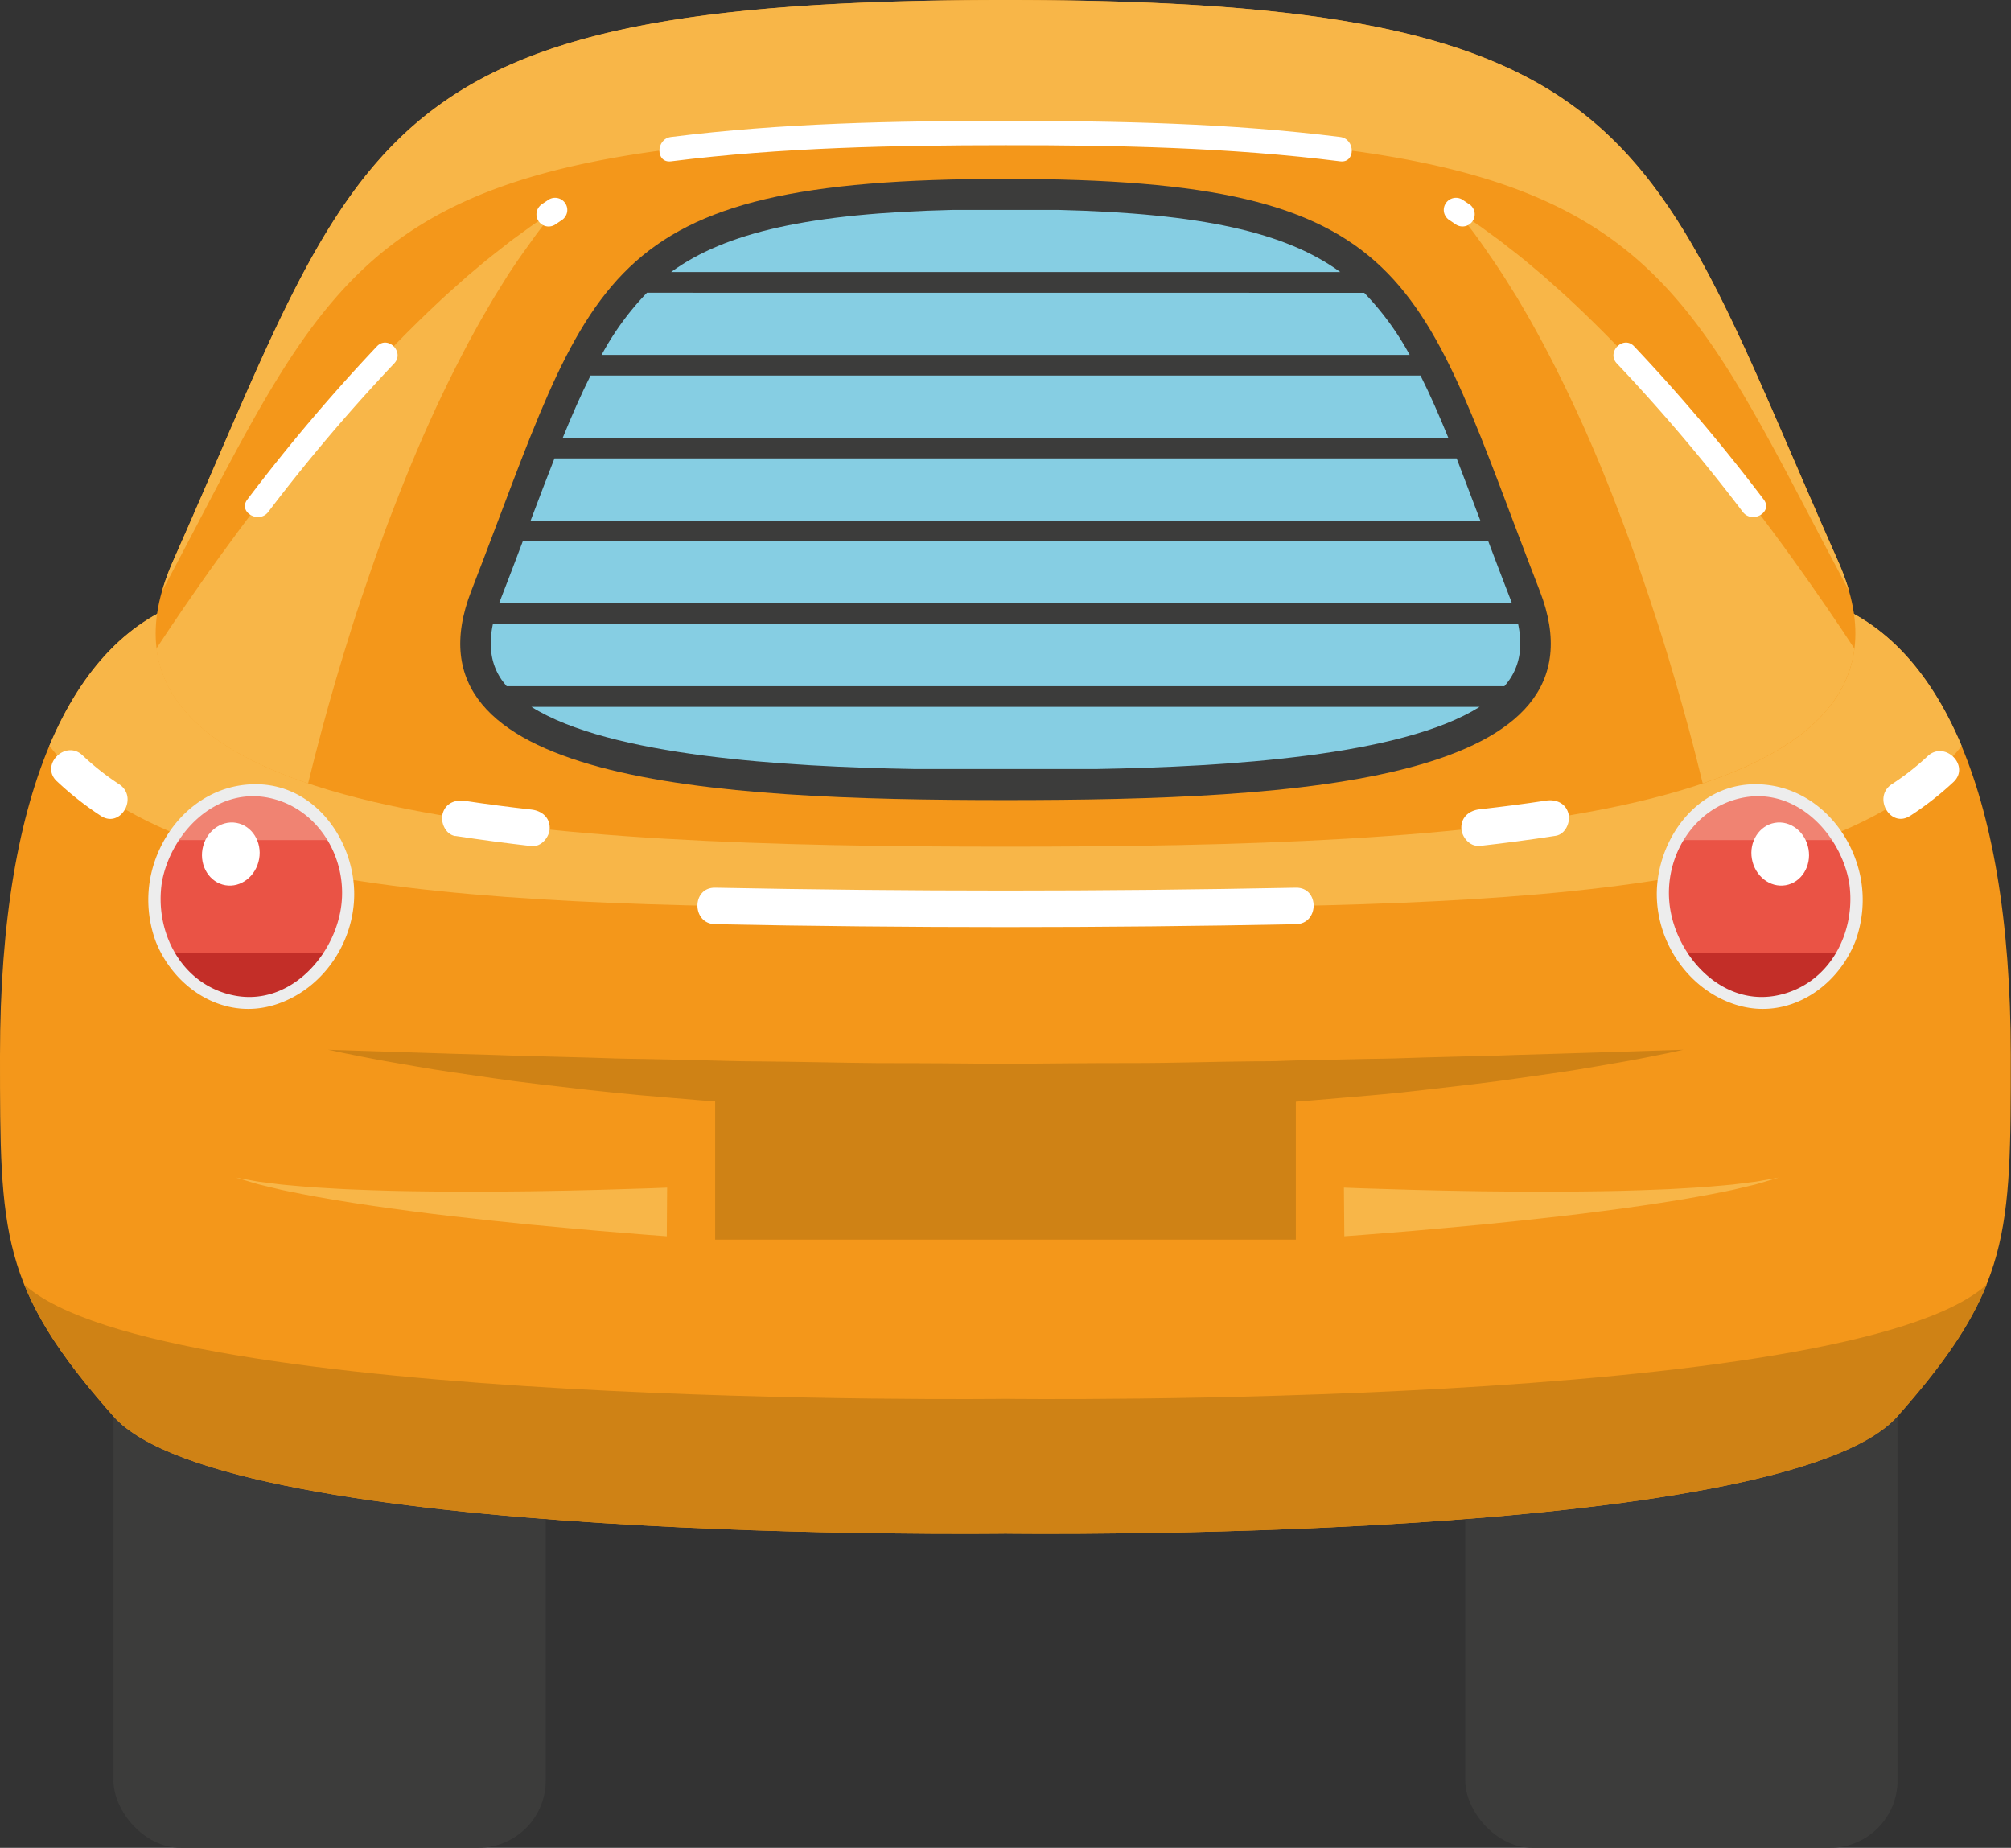
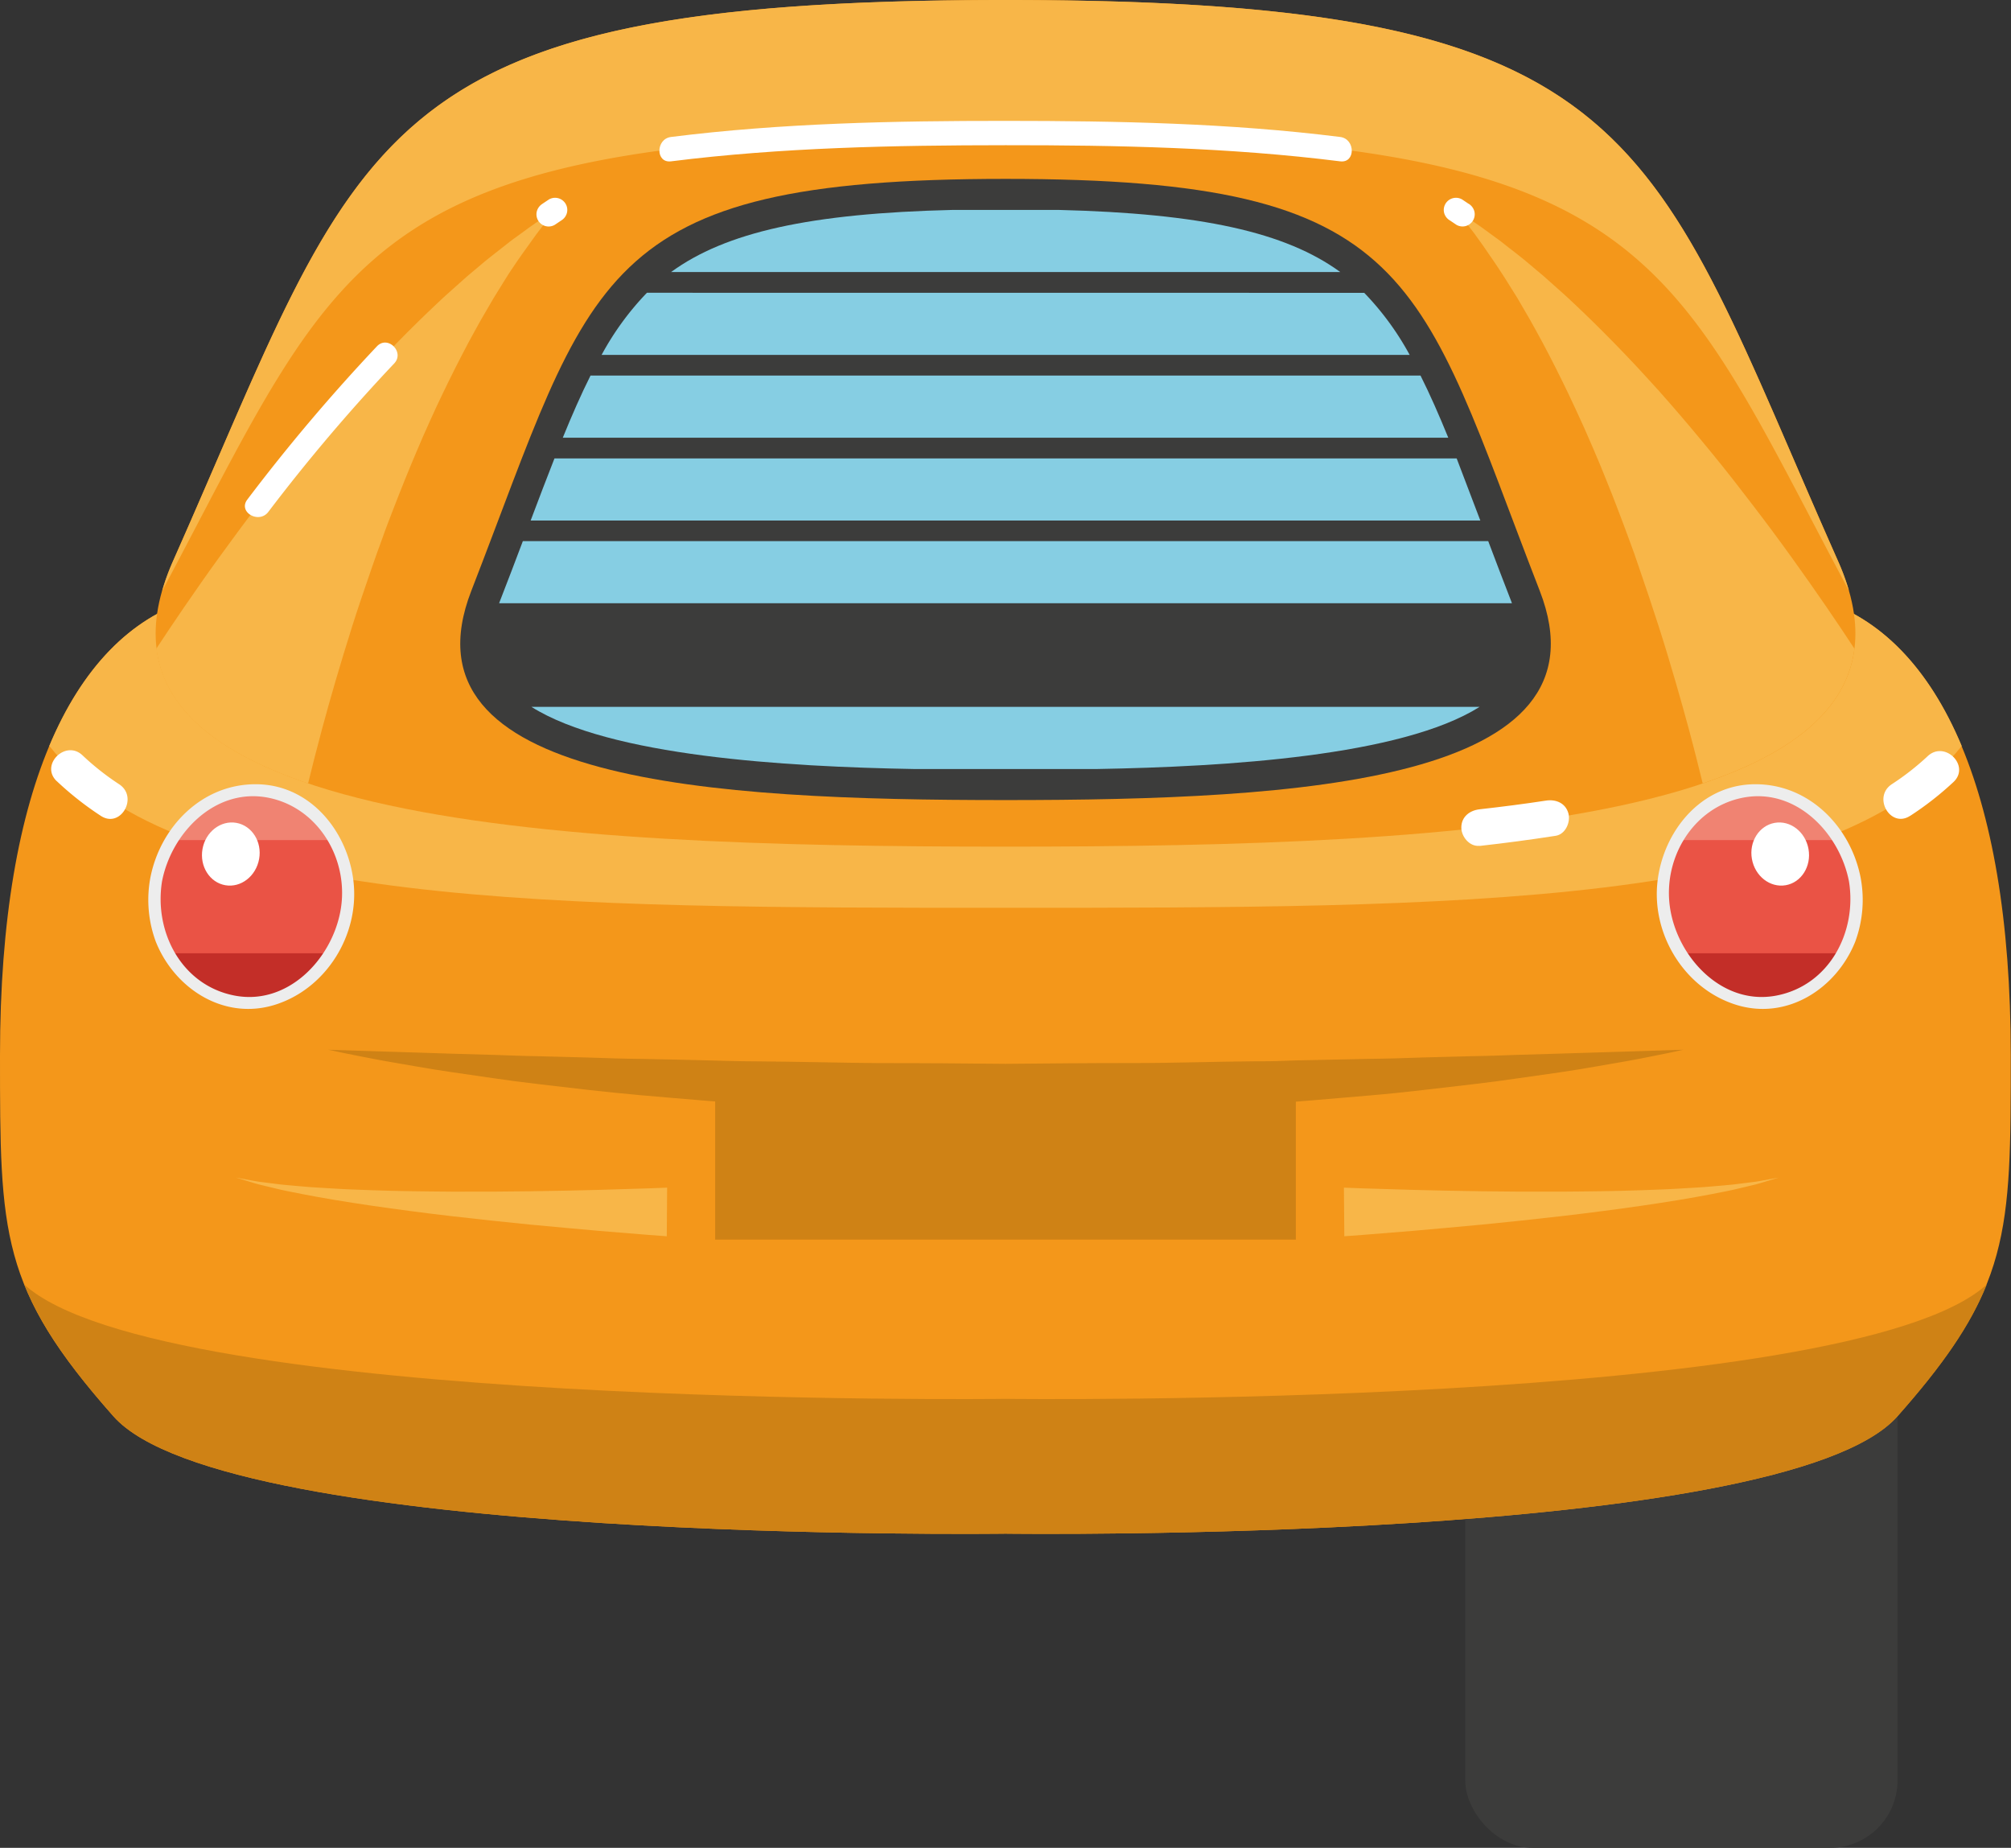
<svg xmlns="http://www.w3.org/2000/svg" viewBox="0 0 595.02 546.65">
  <rect x="0" y="0" width="595.02" height="546.65" fill="#333333" stroke="none" />
  <defs>
    <style>.cls-1{fill:#3c3c3b;}.cls-2{fill:#f4971a;}.cls-3{fill:#cf8215;}.cls-4{fill:#f8b648;}.cls-5{fill:#fff;}.cls-6{fill:#86cee3;}.cls-7{fill:#ea5345;}.cls-8{fill:#f08372;}.cls-9{fill:#c32e28;}.cls-10{fill:#ededed;}</style>
  </defs>
  <g id="Ebene_2" data-name="Ebene 2">
    <g id="Ebene_1-2" data-name="Ebene 1">
      <rect class="cls-1" x="433.54" y="344.22" width="127.91" height="202.43" rx="19.94" />
-       <rect class="cls-1" x="33.57" y="344.22" width="127.91" height="202.43" rx="19.94" />
      <path class="cls-2" d="M297.51,453.71S67.14,456.9,33.57,419,0,365,0,312.2c0-80.39,22.46-124,56-134.67,29.8-9.43,241.47-10.21,241.47-10.21s211.68.78,241.48,10.21c33.57,10.63,56,54.28,56,134.67,0,52.8,0,68.9-33.57,106.8S297.51,453.71,297.51,453.71Z" />
      <path class="cls-3" d="M297.51,413.83S47.81,417,7.17,380c4.83,12,12.9,23.71,26.4,39,33.57,37.9,263.94,34.71,263.94,34.71S527.88,456.9,561.45,419c13.51-15.25,21.58-27,26.4-39C547.22,417,297.51,413.83,297.51,413.83Z" />
      <rect class="cls-3" x="211.6" y="322.46" width="171.82" height="44.26" />
      <path class="cls-4" d="M397.64,351.35l5.53.21,14.58.44,9.74.23,10.88.19,11.64.11h12c4-.05,8.05-.05,12-.13s7.86-.13,11.63-.29,7.42-.23,10.88-.46,6.72-.35,9.73-.64,5.78-.44,8.22-.79l3.42-.43c1.06-.13,2-.23,2.91-.42l5.49-1L520.88,350c-.86.29-1.83.49-2.88.75l-3.4.81c-2.43.62-5.18,1.11-8.18,1.71s-6.26,1.14-9.71,1.73-7.09,1.11-10.85,1.68-7.67,1.05-11.63,1.59-8,1-12,1.48l-12,1.33-11.64,1.19-10.89,1-9.76.87-14.62,1.18-5.56.41Z" />
      <path class="cls-4" d="M197.39,351.35l-5.48.21-14.46.44-9.66.23-10.79.19-11.54.11H133.55c-4-.05-8-.05-11.91-.13s-7.8-.13-11.54-.29-7.36-.23-10.78-.46-6.67-.35-9.65-.64-5.73-.44-8.15-.79l-3.39-.43c-1-.13-2-.23-2.88-.42l-5.45-1L75.18,350c.86.29,1.82.49,2.86.75l3.37.81c2.41.62,5.14,1.11,8.11,1.71s6.21,1.14,9.63,1.73,7,1.11,10.76,1.68,7.6,1.05,11.53,1.59,7.91,1,11.9,1.48l11.92,1.33,11.54,1.19,10.8,1,9.68.87,14.5,1.18,5.51.41Z" />
      <path class="cls-3" d="M97.05,310.55l17.29.55,19.81.63,12.17.35,6.59.23c2.25.1,4.55.11,6.9.17l14.66.39,7.72.25c2.62.09,5.27.1,8,.15,5.39.08,10.91.24,16.56.36s11.42.36,17.29.36c11.74.08,23.86.41,36.17.52,6.16,0,12.37,0,18.6.05l18.68.16c12.55-.11,25.1-.24,37.45-.23s24.41-.43,36.14-.52c2.93,0,5.83,0,8.71-.14s5.74-.16,8.56-.22l16.56-.36c2.69-.05,5.35-.06,8-.15l7.72-.25,14.66-.39c2.35-.06,4.66-.07,6.91-.16l6.58-.23,12.18-.36,19.81-.61,17.28-.55-1.13.25c-.75.16-1.86.43-3.31.72l-5.35,1.07c-2.11.42-4.53.92-7.26,1.39l-9,1.56c-3.28.57-6.84,1.16-10.64,1.72L449.15,319c-4.27.62-8.76,1.23-13.45,1.77l-14.65,1.7-7.72.85c-2.62.29-5.28.49-8,.75l-16.59,1.41c-5.67.48-11.45.94-17.35,1.24s-11.91.64-18,.95-12.25.71-18.41.78c-12.36.31-24.9.46-37.45.65l-18.92-.28c-6.27-.08-12.52-.26-18.71-.38l-4.63-.11-4.62-.21-9.15-.46c-6.07-.31-12.06-.61-18-1s-11.68-.76-17.34-1.25-11.2-.91-16.59-1.41-10.63-1-15.7-1.59l-14.64-1.7c-4.7-.54-9.19-1.15-13.46-1.77l-12.11-1.76c-3.81-.55-7.36-1.14-10.64-1.71l-9-1.56c-2.72-.46-5.14-1-7.25-1.38l-5.35-1.07c-1.46-.29-2.56-.56-3.31-.72Z" />
      <path class="cls-4" d="M14.59,220.67c38.07,47.89,150.34,47.89,282.93,47.89s244.84,0,282.92-47.88C570.6,197.22,556.26,183,539,177.53c-29.8-9.43-241.48-10.21-241.48-10.21S85.84,168.1,56,177.53C38.76,183,24.43,197.21,14.59,220.67Z" />
      <path class="cls-5" d="M565.2,241.35a92.55,92.55,0,0,0,12.8-10c5.08-4.78-2.57-12.41-7.64-7.64A77.58,77.58,0,0,1,559.75,232c-5.79,3.82-.39,13.18,5.45,9.33Z" />
-       <path class="cls-5" d="M211.61,273.42c57.22,1.13,114.6,1.13,171.82,0,7-.14,7-10.95,0-10.81-57.22,1.14-114.6,1.14-171.82,0-7-.14-7,10.67,0,10.81Z" />
      <path class="cls-5" d="M16.82,231.11a93.29,93.29,0,0,0,13,10.24c5.84,3.85,11.24-5.51,5.45-9.33a77.64,77.64,0,0,1-10.84-8.55c-5-4.79-12.7,2.83-7.63,7.64Z" />
      <path class="cls-2" d="M51.16,166.07c-34.27,77.13,110.3,84.4,246.36,84.4s280.62-7.27,246.36-84.4C487.7,39.6,487.7,0,297.52,0S107.34,39.6,51.16,166.07Z" />
      <path class="cls-4" d="M297.52,39.36c191.74,0,194.49,32.43,249.57,135.43a67.76,67.76,0,0,0-3.21-8.72C487.7,39.6,487.7,0,297.52,0S107.34,39.6,51.16,166.07A66.3,66.3,0,0,0,48,174.79C103,71.79,105.78,39.36,297.52,39.36Z" />
      <path class="cls-1" d="M139.46,174.77c-22,56.58,70.76,61.92,158.06,61.92s180.05-5.33,158.06-61.92C419.53,82,419.53,52.92,297.52,52.92S175.5,82,139.46,174.77Z" />
      <path class="cls-6" d="M282,62.1c-42.34,1-67.28,6.59-83.44,18.38h198c-16.16-11.79-41.1-17.34-83.44-18.38Z" />
      <path class="cls-6" d="M191.42,86.61A83.69,83.69,0,0,0,178,105h239.1a84,84,0,0,0-13.45-18.37Z" />
      <path class="cls-6" d="M174.72,111.11c-2.78,5.55-5.47,11.67-8.2,18.38h262c-2.74-6.71-5.42-12.83-8.21-18.38Z" />
      <path class="cls-6" d="M164.06,135.61c-2.26,5.73-4.58,11.85-7.05,18.38H438c-2.47-6.53-4.8-12.65-7-18.38Z" />
      <path class="cls-6" d="M147.85,178c-.06.15-.11.31-.17.46H447.36c-.06-.15-.11-.31-.17-.46-2.44-6.28-4.69-12.19-6.85-17.91H154.7C152.53,165.84,150.29,171.75,147.85,178Z" />
-       <path class="cls-6" d="M148.4,201.07c.46.66,1,1.3,1.51,1.93H445.13a22.27,22.27,0,0,0,1.5-1.93c3.09-4.52,3.94-9.94,2.56-16.45H145.84C144.47,191.13,145.31,196.55,148.4,201.07Z" />
      <path class="cls-6" d="M157.25,209.12c23.17,14.59,75.09,17.71,113.12,18.38h54.3c38-.67,89.95-3.79,113.12-18.38Z" />
      <path class="cls-4" d="M548.7,191.9c-2.53-3.85-5.26-7.94-8.2-12.22-3.22-4.71-6.69-9.63-10.31-14.67s-7.45-10.2-11.42-15.38l-3-3.89-3-3.88c-2-2.59-4.11-5.16-6.19-7.73s-4.22-5.09-6.32-7.62-4.28-5-6.39-7.45-4.3-4.84-6.45-7.19-4.27-4.65-6.42-6.88c-4.27-4.47-8.48-8.69-12.55-12.6-2.07-1.93-4-3.84-6-5.61l-5.72-5.1-5.38-4.53c-1.71-1.43-3.41-2.71-5-3.94-.77-.62-1.53-1.21-2.25-1.78l-2.16-1.58-3.79-2.77c-2.31-1.64-4.19-2.84-5.43-3.69l-1.92-1.29s.49.64,1.43,1.83,2.31,2.89,4,5.14c.82,1.13,1.72,2.39,2.7,3.76L440.41,75,442,77.3c1.06,1.62,2.23,3.29,3.38,5.14L449,88.22l3.71,6.39c1.27,2.2,2.5,4.55,3.8,6.91,2.55,4.78,5.11,9.86,7.65,15.17,1.28,2.64,2.5,5.39,3.77,8.12s2.45,5.58,3.69,8.39,2.4,5.71,3.57,8.6,2.33,5.79,3.43,8.72,2.24,5.83,3.29,8.77c.54,1.46,1.07,2.92,1.6,4.37L485,168c2,5.8,3.93,11.55,5.72,17.11s3.42,11,4.91,16.1,2.85,10,4.07,14.49c1.65,6.13,3,11.57,4.1,16.06C529.65,223.07,546.38,210.36,548.7,191.9Z" />
      <path class="cls-4" d="M156.89,67.08c-1.15.83-2.41,1.76-3.79,2.77-.7.5-1.42,1-2.16,1.58l-2.26,1.78c-1.55,1.23-3.25,2.51-5,3.94l-5.39,4.53-5.72,5.1c-2,1.77-3.93,3.68-6,5.61-4.08,3.91-8.29,8.13-12.56,12.6-2.14,2.23-4.24,4.55-6.42,6.88s-4.27,4.77-6.44,7.19-4.27,4.93-6.4,7.45-4.25,5-6.32,7.62-4.17,5.14-6.19,7.73l-3.05,3.88-3,3.89c-4,5.18-7.77,10.34-11.43,15.38s-7.09,10-10.31,14.67c-2.94,4.27-5.65,8.36-8.19,12.2,2.31,18.47,19,31.18,44.9,39.9,1.09-4.48,2.46-9.92,4.11-16.05,1.22-4.49,2.56-9.36,4.07-14.49s3.15-10.52,4.91-16.1S108,173.83,110,168l1.53-4.37c.54-1.45,1.07-2.91,1.6-4.37,1-2.94,2.18-5.84,3.29-8.77s2.29-5.81,3.44-8.72,2.38-5.74,3.57-8.6,2.44-5.63,3.68-8.39,2.49-5.48,3.77-8.12c2.54-5.31,5.11-10.39,7.65-15.17,1.31-2.36,2.53-4.71,3.8-6.91l3.72-6.39c1.25-2,2.45-3.94,3.58-5.78s2.32-3.52,3.39-5.14L154.61,75l1.52-2.12,2.7-3.76c1.67-2.25,3.06-3.95,4-5.14l1.43-1.83-1.92,1.29C161.08,64.24,159.2,65.44,156.89,67.08Z" />
      <path class="cls-5" d="M198.54,47.73c32.79-4.12,66-4.75,99-4.77s66.2.65,99,4.77c4.6.57,4.54-6.64,0-7.21-32.79-4.12-66-4.75-99-4.76s-66.2.64-99,4.76c-4.55.57-4.6,7.78,0,7.21Z" />
      <path class="cls-5" d="M434.52,60.28,432.61,59a3.62,3.62,0,0,0-4.93,1.3,3.58,3.58,0,0,0-.36,2.77A3.67,3.67,0,0,0,429,65.21l1.92,1.29a3.6,3.6,0,0,0,5.29-4.07,3.75,3.75,0,0,0-1.66-2.15Z" />
-       <path class="cls-5" d="M521.88,147.81a546.07,546.07,0,0,0-38.37-45.36c-3.22-3.37-8.3,1.73-5.1,5.09a530.27,530.27,0,0,1,37.25,43.91c2.78,3.63,9,.05,6.22-3.64Z" />
      <path class="cls-5" d="M160.51,60.28,162.43,59a3.62,3.62,0,0,1,4.93,1.3,3.58,3.58,0,0,1,.36,2.77,3.71,3.71,0,0,1-1.65,2.15l-1.92,1.29a3.6,3.6,0,0,1-5.29-4.07,3.78,3.78,0,0,1,1.65-2.15Z" />
      <path class="cls-5" d="M73.16,147.81a544.14,544.14,0,0,1,38.37-45.36c3.22-3.37,8.3,1.73,5.09,5.09a532.09,532.09,0,0,0-37.24,43.91c-2.78,3.63-9,.05-6.22-3.64Z" />
-       <path class="cls-5" d="M134.74,247.3q11.22,1.71,22.5,3c2.94.33,5.41-2.7,5.41-5.4,0-3.19-2.48-5.07-5.41-5.4-6.56-.74-13.1-1.58-19.63-2.57-2.91-.45-5.8.68-6.64,3.77-.72,2.58.85,6.2,3.77,6.64Z" />
      <path class="cls-5" d="M437.78,250.26q11.28-1.26,22.51-3c2.91-.44,4.48-4.06,3.77-6.64-.85-3.09-3.74-4.22-6.65-3.77-6.53,1-13.07,1.83-19.63,2.57-2.93.33-5.4,2.21-5.4,5.4,0,2.7,2.46,5.73,5.4,5.4Z" />
      <path class="cls-7" d="M548.83,260.33c3,17.13-7.18,33.21-22.71,35.92s-30.55-9-33.53-26.1,7.17-33.21,22.7-35.92S545.84,243.21,548.83,260.33Z" />
      <path class="cls-8" d="M544.44,248.53c-6.23-10.31-17.55-16.32-29.15-14.3A27.44,27.44,0,0,0,496,248.53Z" />
      <path class="cls-9" d="M497,282c6.22,10.31,17.54,16.32,29.14,14.29A27.42,27.42,0,0,0,545.43,282Z" />
      <path class="cls-10" d="M547.09,260.81c2.39,15-5.87,30.69-21.45,33.71S497,284,494.32,269.67c-2.83-14.91,6.2-30.75,21.45-33.7,15.67-3,28.6,10.54,31.32,24.84.43,2.28,3.91,1.31,3.47-1-2.9-15.26-15.41-28-31.48-27.8-15.87.15-27,14-28.66,28.85-1.76,15.71,8.07,31.6,23.18,36.37s29.76-4.74,35.32-18.62a35.6,35.6,0,0,0,1.64-18.8C550.2,257.56,546.73,258.54,547.09,260.81Z" />
      <path class="cls-5" d="M535.11,251.2c.89,5.09-2.13,9.88-6.75,10.68s-9.09-2.67-10-7.76,2.14-9.88,6.76-10.69S534.22,246.1,535.11,251.2Z" />
      <path class="cls-7" d="M46.2,260.33c-3,17.13,7.17,33.21,22.7,35.92s30.55-9,33.54-26.1-7.18-33.21-22.71-35.92S49.19,243.21,46.2,260.33Z" />
      <path class="cls-8" d="M50.59,248.53c6.23-10.31,17.54-16.32,29.14-14.3a27.43,27.43,0,0,1,19.32,14.3Z" />
      <path class="cls-9" d="M98.05,282c-6.23,10.31-17.54,16.32-29.15,14.29A27.42,27.42,0,0,1,49.59,282Z" />
      <path class="cls-10" d="M47.93,260.81c-2.38,15,5.87,30.69,21.45,33.71S98,284,100.7,269.67c2.84-14.91-6.19-30.75-21.44-33.7-15.68-3-28.61,10.54-31.33,24.84-.43,2.28-3.9,1.31-3.47-1,2.9-15.26,15.41-28,31.49-27.8,15.87.15,27,14,28.65,28.85,1.76,15.71-8.06,31.6-23.18,36.37s-29.76-4.74-35.31-18.62a35.61,35.61,0,0,1-1.65-18.8C44.83,257.56,48.29,258.54,47.93,260.81Z" />
      <path class="cls-5" d="M59.91,251.2c-.89,5.09,2.14,9.88,6.76,10.68s9.08-2.67,10-7.76-2.13-9.88-6.75-10.69S60.8,246.1,59.91,251.2Z" />
    </g>
  </g>
</svg>